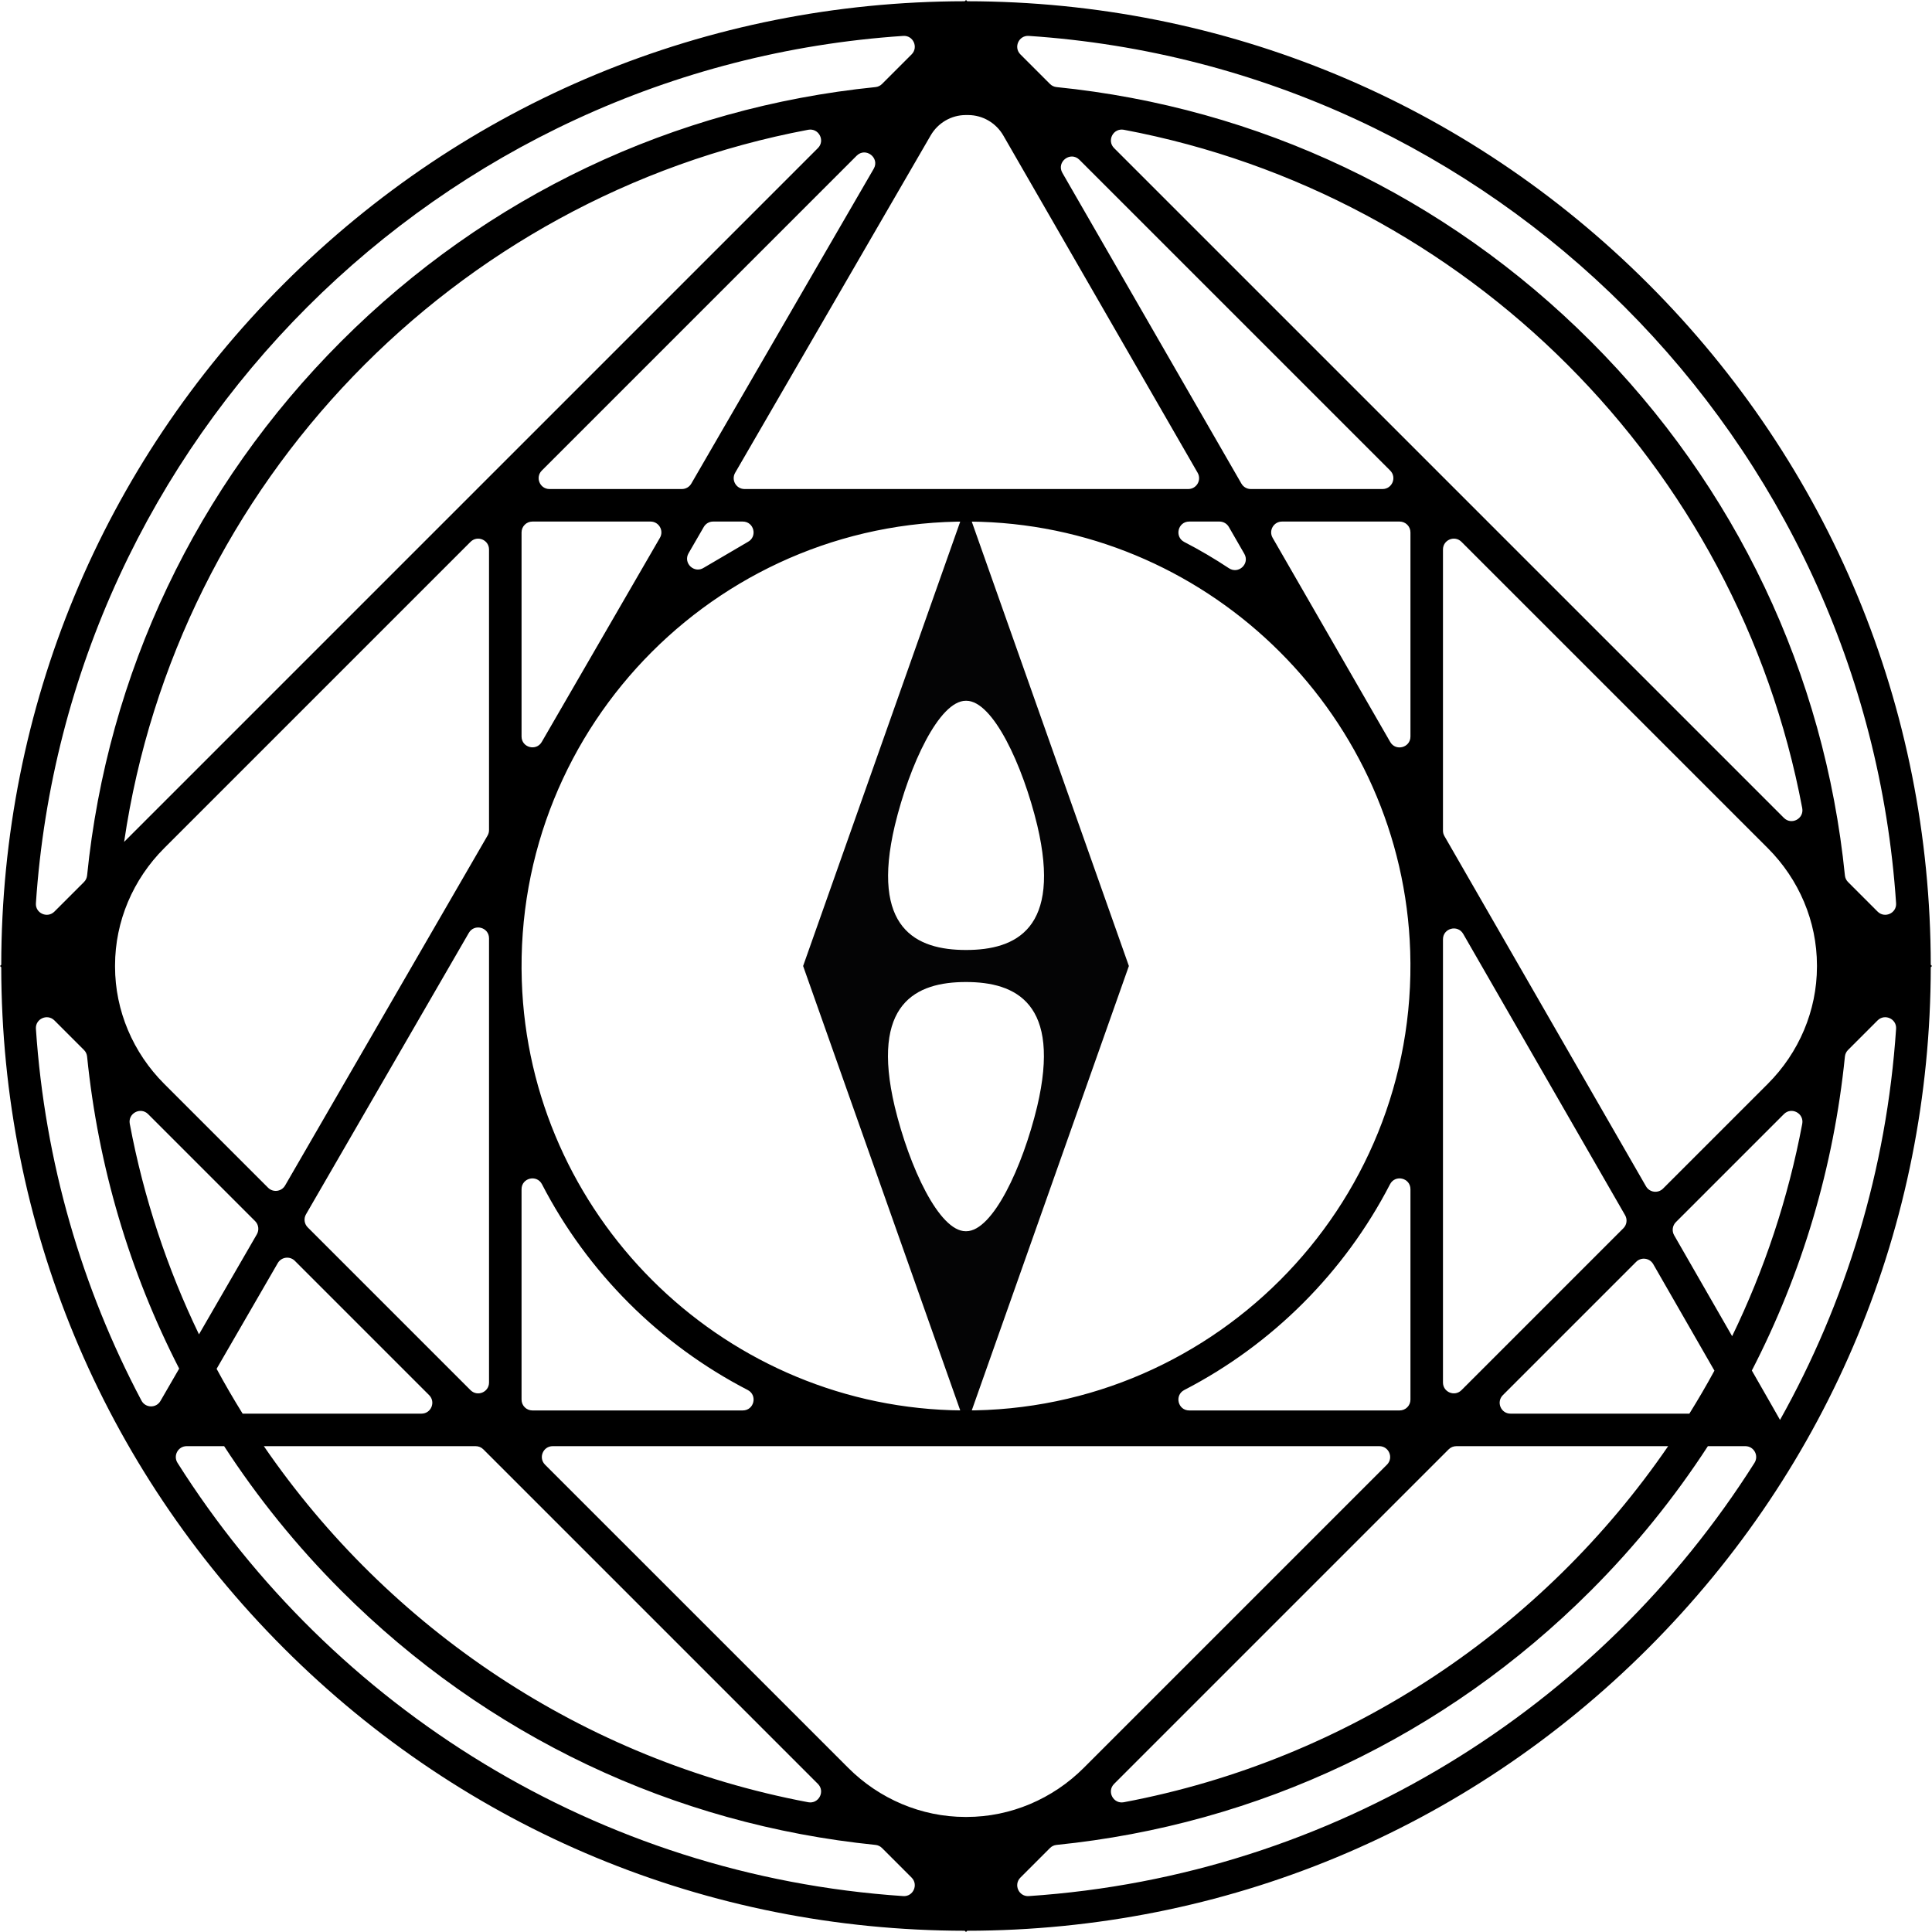
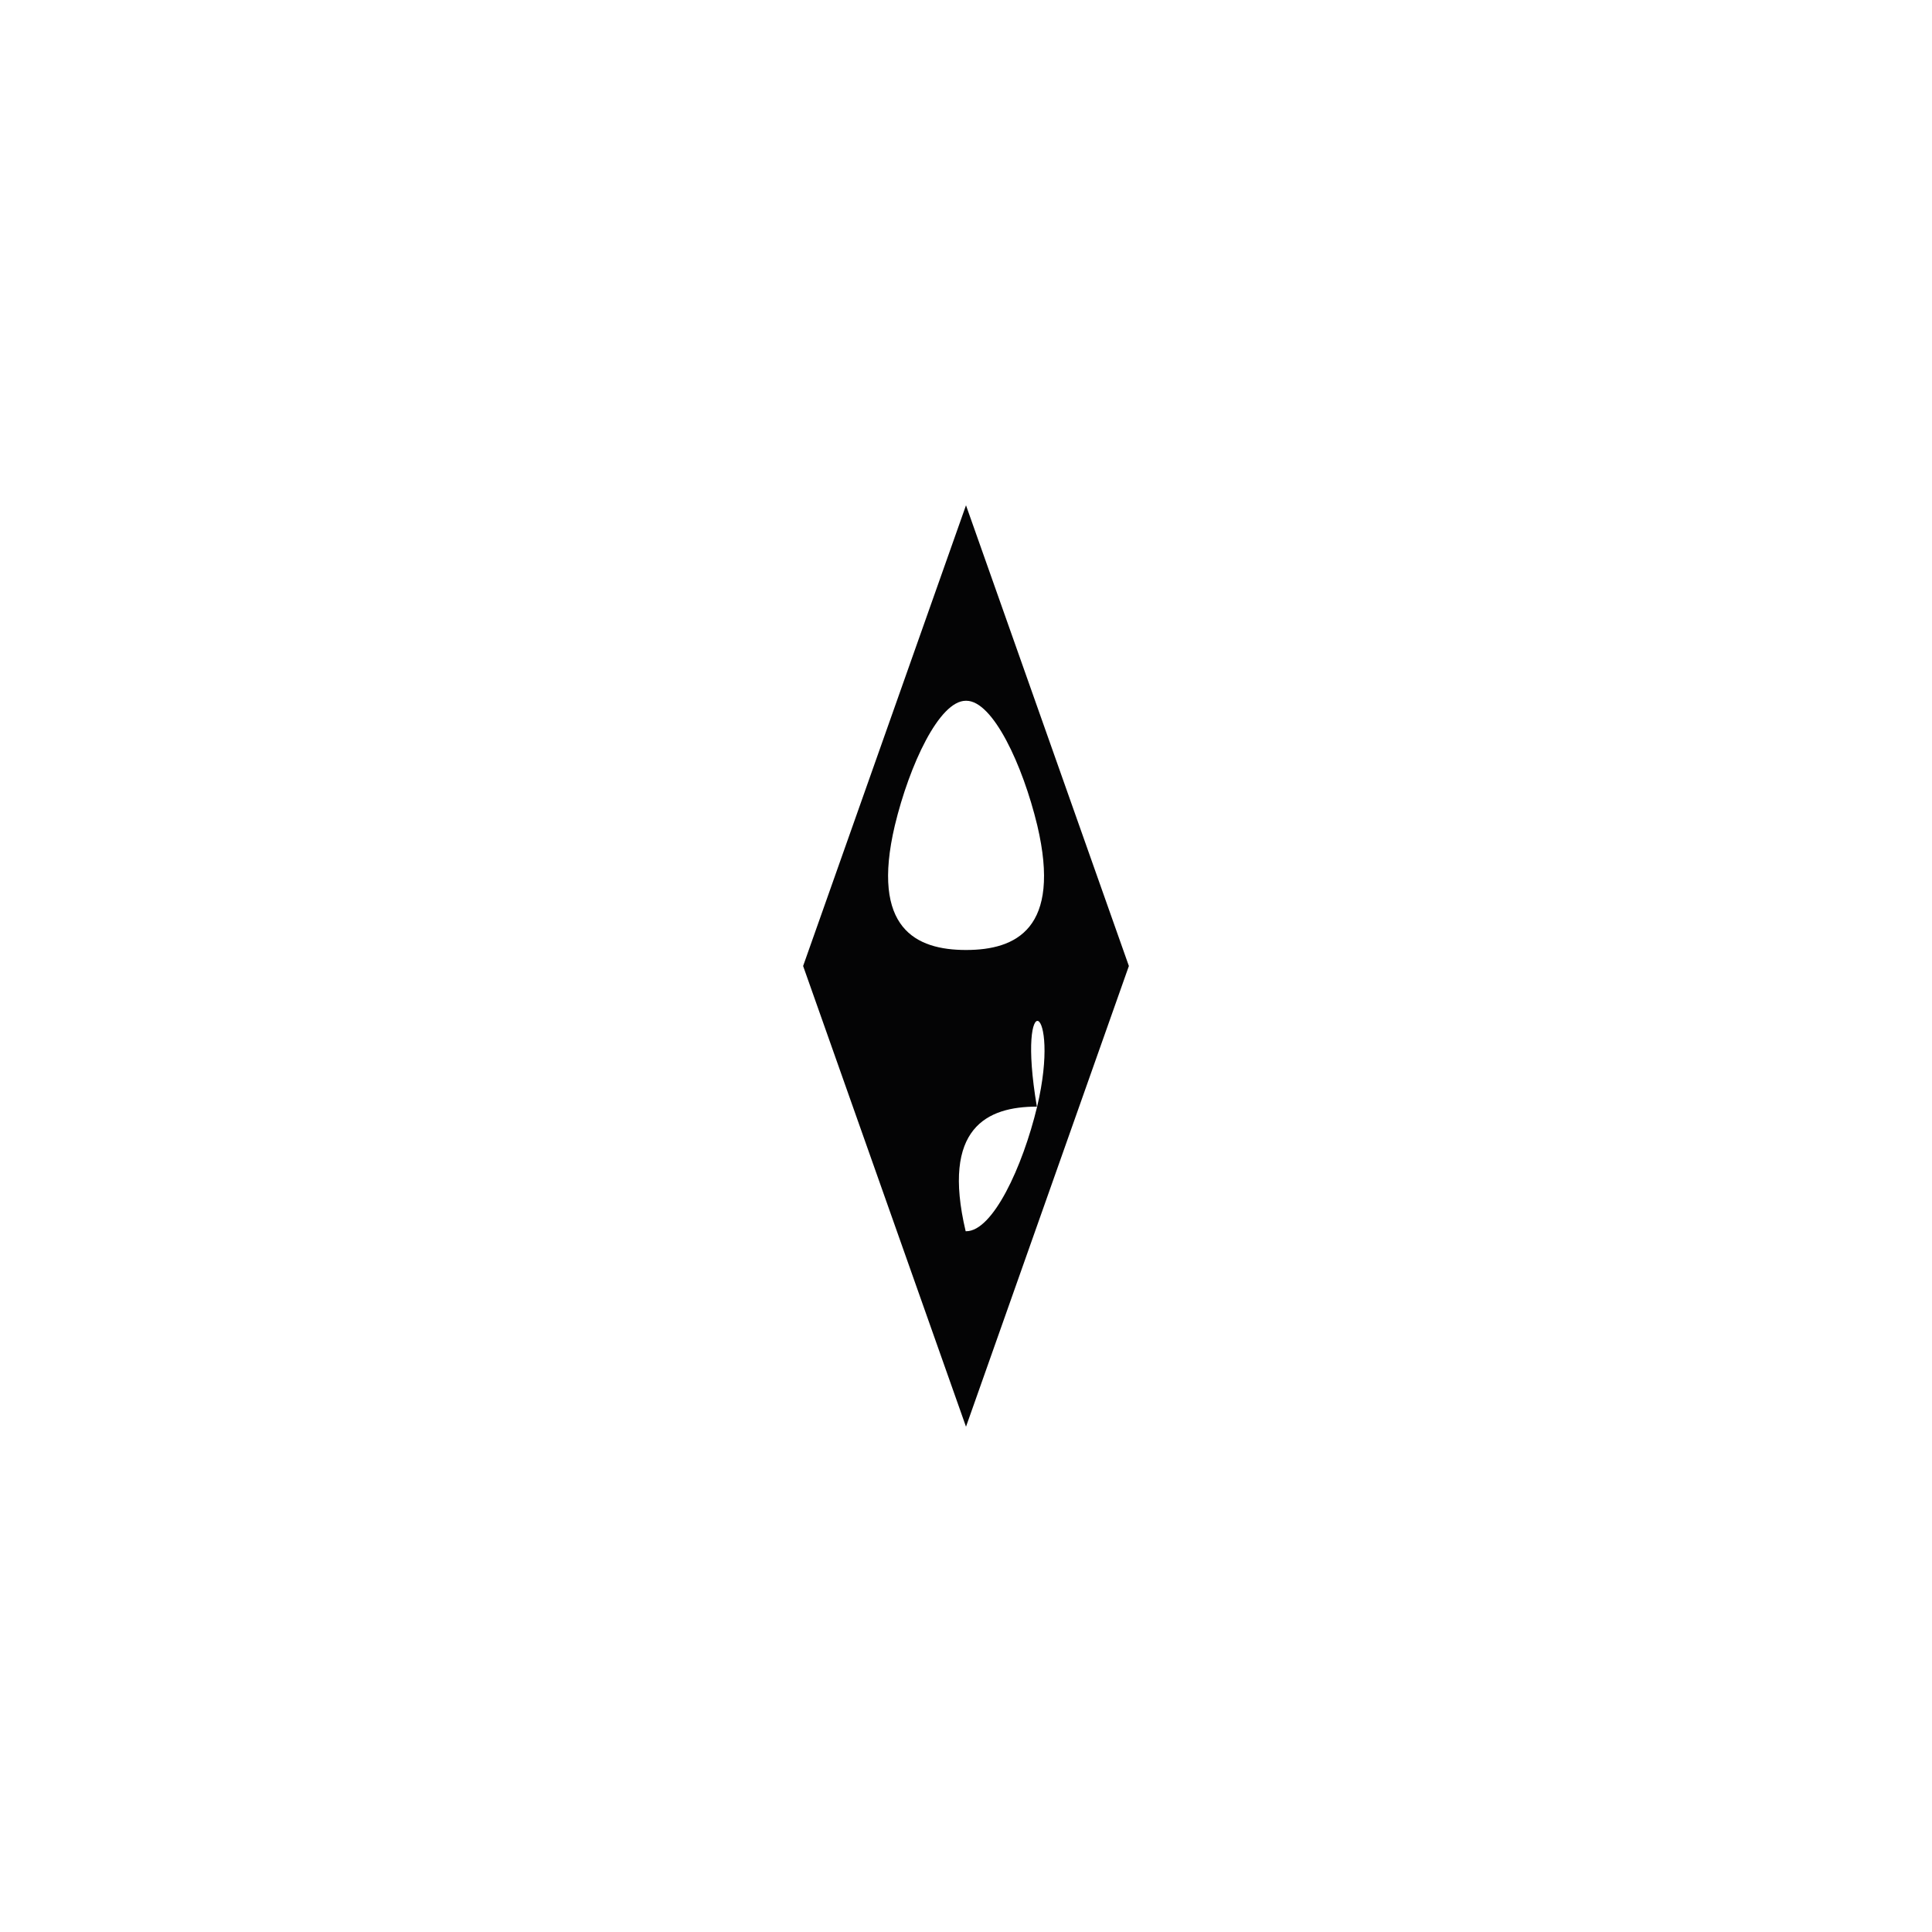
<svg xmlns="http://www.w3.org/2000/svg" version="1.1" id="Layer_1" x="0px" y="0px" viewBox="0 0 496.062 496.063" style="enable-background:new 0 0 496.062 496.063;" xml:space="preserve">
-   <path style="fill:#040405;" d="M248.031,366.323l41.822-118.292l-41.822-118.292l-41.822,118.292  L248.031,366.323z M266.298,284.138c-3.759,15.587-11.413,31.994-18.211,31.994h-0.144  c-6.798,0-14.453-16.406-18.211-31.994c-6.277-26.581,5.504-31.994,18.283-31.994  C260.795,252.144,272.576,257.557,266.298,284.138z M229.764,211.925  c3.759-15.588,11.413-31.994,18.211-31.994h0.144  c6.798,0,14.453,16.406,18.211,31.994c6.277,26.581-5.504,31.994-18.283,31.994  S223.487,238.505,229.764,211.925z" />
-   <path d="M495.744,247.712c-0.083-66.048-25.839-128.131-72.551-174.843  C376.482,26.158,314.399,0.402,248.351,0.319L248.032,0l-0.319,0.319  C181.665,0.401,119.582,26.157,72.869,72.869S0.401,181.665,0.319,247.713L0,248.032  l0.319,0.319c0.083,66.048,25.839,128.13,72.551,174.842  c46.712,46.711,108.794,72.467,174.842,72.55l0.319,0.319l0.319-0.319  c66.048-0.083,128.131-25.839,174.843-72.55  c46.713-46.713,72.468-108.795,72.551-174.844l0.318-0.318L495.744,247.712z   M466.523,248.031c0,0.062-0,0.124-0,0.186  c-0.01,11.283-4.626,22.074-12.604,30.052l-26.914,26.914  c-1.294,1.294-3.461,1.009-4.373-0.577  c-14.739-25.625-32.872-57.127-51.761-89.931  c-0.244-0.423-0.373-0.896-0.373-1.384c0-6.508,0-54.328,0-72.203  c0-2.48,2.998-3.718,4.751-1.965l78.669,78.669  c7.978,7.978,12.594,18.769,12.604,30.052  C466.523,247.907,466.523,247.969,466.523,248.031z M29.54,248.031  c0-0.062,0-0.124,0-0.186c0.01-11.283,4.626-22.074,12.604-30.052  l78.668-78.668c1.753-1.753,4.751-0.512,4.751,1.968l-0,72.049  c0,0.491-0.13,0.975-0.376,1.401c-18.976,32.789-37.189,64.268-51.986,89.845  c-0.915,1.581-3.078,1.863-4.37,0.571l-26.688-26.688  c-7.978-7.978-12.594-18.769-12.604-30.052  C29.54,248.157,29.54,248.094,29.54,248.031z M354.975,125.565  c-10.029,0-28.327,0-33.824-0c-0.995,0-1.912-0.536-2.408-1.398  c-17.828-30.948-34.002-59.018-45.963-79.777c-1.624-2.819,2.076-5.661,4.376-3.361  c22.894,22.894,65.571,65.571,79.79,79.79  C358.699,122.572,357.455,125.565,354.975,125.565z M359.365,133.915  c1.537,0,2.783,1.246,2.783,2.783v52.419c0,2.849-3.772,3.861-5.194,1.392  c-0.752-1.306-1.505-2.612-2.257-3.919c-9.419-16.355-18.837-32.707-27.94-48.509  c-1.069-1.856,0.274-4.166,2.416-4.166H359.365z M319.493,142.198  c1.471,2.554-1.501,5.328-3.957,3.699c-3.684-2.443-7.508-4.693-11.456-6.733  c-2.592-1.339-1.644-5.249,1.273-5.249h7.76c0.995,0,1.913,0.527,2.409,1.39   M251.816,133.977c59.796,1.944,108.325,50.473,110.27,110.269  c2.144,65.908-51.928,119.983-117.837,117.841  c-59.797-1.943-108.327-50.472-110.272-110.268  C131.832,185.908,185.906,131.833,251.816,133.977z M362.149,305.35v54.015  c0,1.537-1.246,2.783-2.783,2.783h-54.014c-2.917,0-3.865-3.909-1.274-5.249  c22.61-11.687,41.136-30.213,52.823-52.824  C358.239,301.485,362.149,302.433,362.149,305.35z M190.711,362.148h-54.014  c-1.537,0-2.783-1.246-2.783-2.783v-54.015c0-2.917,3.909-3.865,5.249-1.274  c11.687,22.611,30.212,41.137,52.823,52.824  C194.576,358.239,193.627,362.148,190.711,362.148z M133.914,189.099v-52.4  c0-1.537,1.246-2.783,2.783-2.783h30.333c2.144,0,3.487,2.315,2.413,4.171  c-9.11,15.735-18.532,32.011-27.954,48.291c-0.795,1.373-1.59,2.746-2.384,4.119  C137.679,192.959,133.914,191.945,133.914,189.099z M180.737,145.756  c-2.454,1.62-5.411-1.167-3.938-3.711c1.309-2.26,2.611-4.509,3.905-6.745  c0.498-0.859,1.406-1.385,2.4-1.385c1.698,0,4.555,0,7.603,0  c2.918,0,3.865,3.911,1.272,5.25 M177.499,124.172  c-0.498,0.859-1.418,1.393-2.411,1.393l-33.996,0  c-2.48,0-3.721-2.998-1.968-4.751l80.829-80.829  c2.304-2.304,6.014,0.54,4.38,3.358c-3.61,6.224-7.613,13.128-11.938,20.59  C202.226,81.476,190.282,102.096,177.499,124.172z M31.871,216.161  c13.521-92.113,84.726-165.72,175.634-182.84  c2.698-0.508,4.442,2.765,2.5,4.706L31.871,216.161z M125.564,240.923  c0,25.847,0,92.636,0,114.053c0,2.48-2.998,3.717-4.751,1.964l-41.799-41.799  c-0.891-0.891-1.077-2.263-0.446-3.354c12.016-20.771,26.453-45.724,41.802-72.248  C121.795,237.075,125.564,238.076,125.564,240.923z M65.512,313.544  c0.894,0.894,1.072,2.283,0.439,3.377c-5.709,9.869-10.724,18.538-14.861,25.69  c-8.162-16.928-14.196-35.064-17.77-54.058c-0.507-2.694,2.771-4.43,4.709-2.492  L65.512,313.544z M55.616,351.461c4.166-7.203,9.49-16.406,15.704-27.148  c0.916-1.583,3.087-1.873,4.38-0.58l34.484,34.484  c1.753,1.753,0.512,4.751-1.968,4.751l-45.921,0  C59.959,359.206,57.727,355.372,55.616,351.461z M122.134,371.319  c0.738,0,1.446,0.293,1.968,0.815l85.9,85.9  c1.94,1.94,0.199,5.215-2.497,4.708c-57.809-10.887-107.649-44.616-139.759-91.423  H122.134z M139.944,376.07c-1.753-1.753-0.512-4.751,1.968-4.751h212.238  c2.48,0,3.721,2.998,1.968,4.751l-77.847,77.847  c-7.978,7.978-18.77,12.595-30.053,12.605c-0.062,0-0.124,0-0.186,0  c-0.062,0-0.125-0-0.187-0c-11.283-0.01-22.075-4.627-30.053-12.605  L139.944,376.07z M371.959,372.134c0.522-0.522,1.23-0.815,1.968-0.815h54.389  c-32.11,46.808-81.95,80.536-139.76,91.423  c-2.696,0.508-4.437-2.768-2.497-4.708L371.959,372.134z M370.499,354.974  c0-21.376,0-87.949,0-113.8c0-2.849,3.776-3.853,5.197-1.384  c15.264,26.513,29.621,51.459,41.569,72.232c0.627,1.091,0.441,2.46-0.449,3.349  L375.25,356.938C373.497,358.691,370.499,357.454,370.499,354.974z M387.844,362.969  c-2.48,0-3.722-2.998-1.968-4.751l34.225-34.225  c1.296-1.296,3.471-1.002,4.384,0.586c6.229,10.835,11.558,20.112,15.713,27.353  c-2.035,3.749-4.187,7.424-6.431,11.037H387.844z M444.743,343.078  c-4.138-7.21-9.168-15.962-14.887-25.911c-0.629-1.094-0.449-2.479,0.443-3.371  l27.737-27.737c1.939-1.939,5.216-0.201,4.709,2.493  C459.135,307.721,453.02,326.016,444.743,343.078z M288.56,33.321  c88.04,16.581,157.601,86.142,174.182,174.182  c0.508,2.698-2.765,4.442-4.706,2.5L286.06,38.027  C284.118,36.086,285.862,32.813,288.56,33.321z M307.507,121.391  c1.069,1.856-0.27,4.174-2.411,4.174H191.169c-2.144,0-3.483-2.323-2.408-4.179  c20.631-35.628,38.73-66.863,50.199-86.615c1.867-3.216,5.291-5.23,9.01-5.231  c0.02-0,0.041-0,0.061-0c0.192,0,0.383,0,0.575,0.001  c3.726,0.012,7.153,2.036,9.013,5.264  C269.025,54.599,287.008,85.808,307.507,121.391z M231.924,9.22  c2.556-0.171,3.95,2.938,2.138,4.75l-7.598,7.598  c-0.451,0.451-1.043,0.73-1.678,0.794c-51.808,5.239-99.839,27.951-137.157,65.269  C50.313,124.948,27.601,172.979,22.362,224.787  c-0.064,0.634-0.343,1.227-0.794,1.678l-7.598,7.598  c-1.812,1.812-4.921,0.418-4.75-2.138C17.178,112.747,112.747,17.178,231.924,9.22z   M36.32,359.616C21.05,330.762,11.511,298.433,9.221,264.149  c-0.171-2.558,2.939-3.956,4.752-2.143l7.594,7.594  c0.451,0.451,0.73,1.045,0.795,1.679c2.853,28.203,10.894,55.282,23.641,80.127  c-1.96,3.389-3.584,6.197-4.809,8.314  C40.096,361.616,37.344,361.553,36.32,359.616z M231.922,486.842  c-78.405-5.236-146.595-48.384-186.343-111.237  c-1.176-1.859,0.15-4.287,2.349-4.287h9.619  c8.607,13.241,18.653,25.684,30.082,37.114c37.317,37.317,85.347,60.029,137.155,65.268  c0.634,0.064,1.227,0.343,1.678,0.794l7.598,7.598  C235.872,483.904,234.478,487.013,231.922,486.842z M450.484,375.605  c-39.749,62.853-107.939,106.001-186.344,111.237  c-2.556,0.171-3.95-2.938-2.138-4.75l7.598-7.598  c0.451-0.451,1.043-0.729,1.678-0.794c51.808-5.239,99.838-27.951,137.156-65.268  c11.43-11.43,21.475-23.873,30.083-37.114h9.619  C450.334,371.319,451.659,373.747,450.484,375.605z M457.038,364.583  c-0.099-0.183-0.199-0.361-0.296-0.533c-0.386-0.686-0.962-1.699-1.714-3.019  c-1.261-2.211-3.026-5.296-5.224-9.131c12.895-24.981,21.026-52.232,23.898-80.623  c0.064-0.635,0.343-1.228,0.794-1.679l7.594-7.594  c1.813-1.813,4.924-0.415,4.753,2.144  C484.419,300.414,473.886,334.491,457.038,364.583z M482.093,234.061l-7.598-7.598  c-0.451-0.451-0.73-1.043-0.794-1.678c-5.24-51.808-27.951-99.838-65.268-137.155  c-37.317-37.317-85.348-60.029-137.155-65.269  c-0.634-0.064-1.227-0.343-1.678-0.794l-7.598-7.598  c-1.812-1.812-0.418-4.921,2.138-4.75  c119.176,7.959,214.744,103.526,222.702,222.703  C487.013,234.479,483.904,235.873,482.093,234.061z" />
+   <path style="fill:#040405;" d="M248.031,366.323l41.822-118.292l-41.822-118.292l-41.822,118.292  L248.031,366.323z M266.298,284.138c-3.759,15.587-11.413,31.994-18.211,31.994h-0.144  c-6.277-26.581,5.504-31.994,18.283-31.994  C260.795,252.144,272.576,257.557,266.298,284.138z M229.764,211.925  c3.759-15.588,11.413-31.994,18.211-31.994h0.144  c6.798,0,14.453,16.406,18.211,31.994c6.277,26.581-5.504,31.994-18.283,31.994  S223.487,238.505,229.764,211.925z" />
</svg>